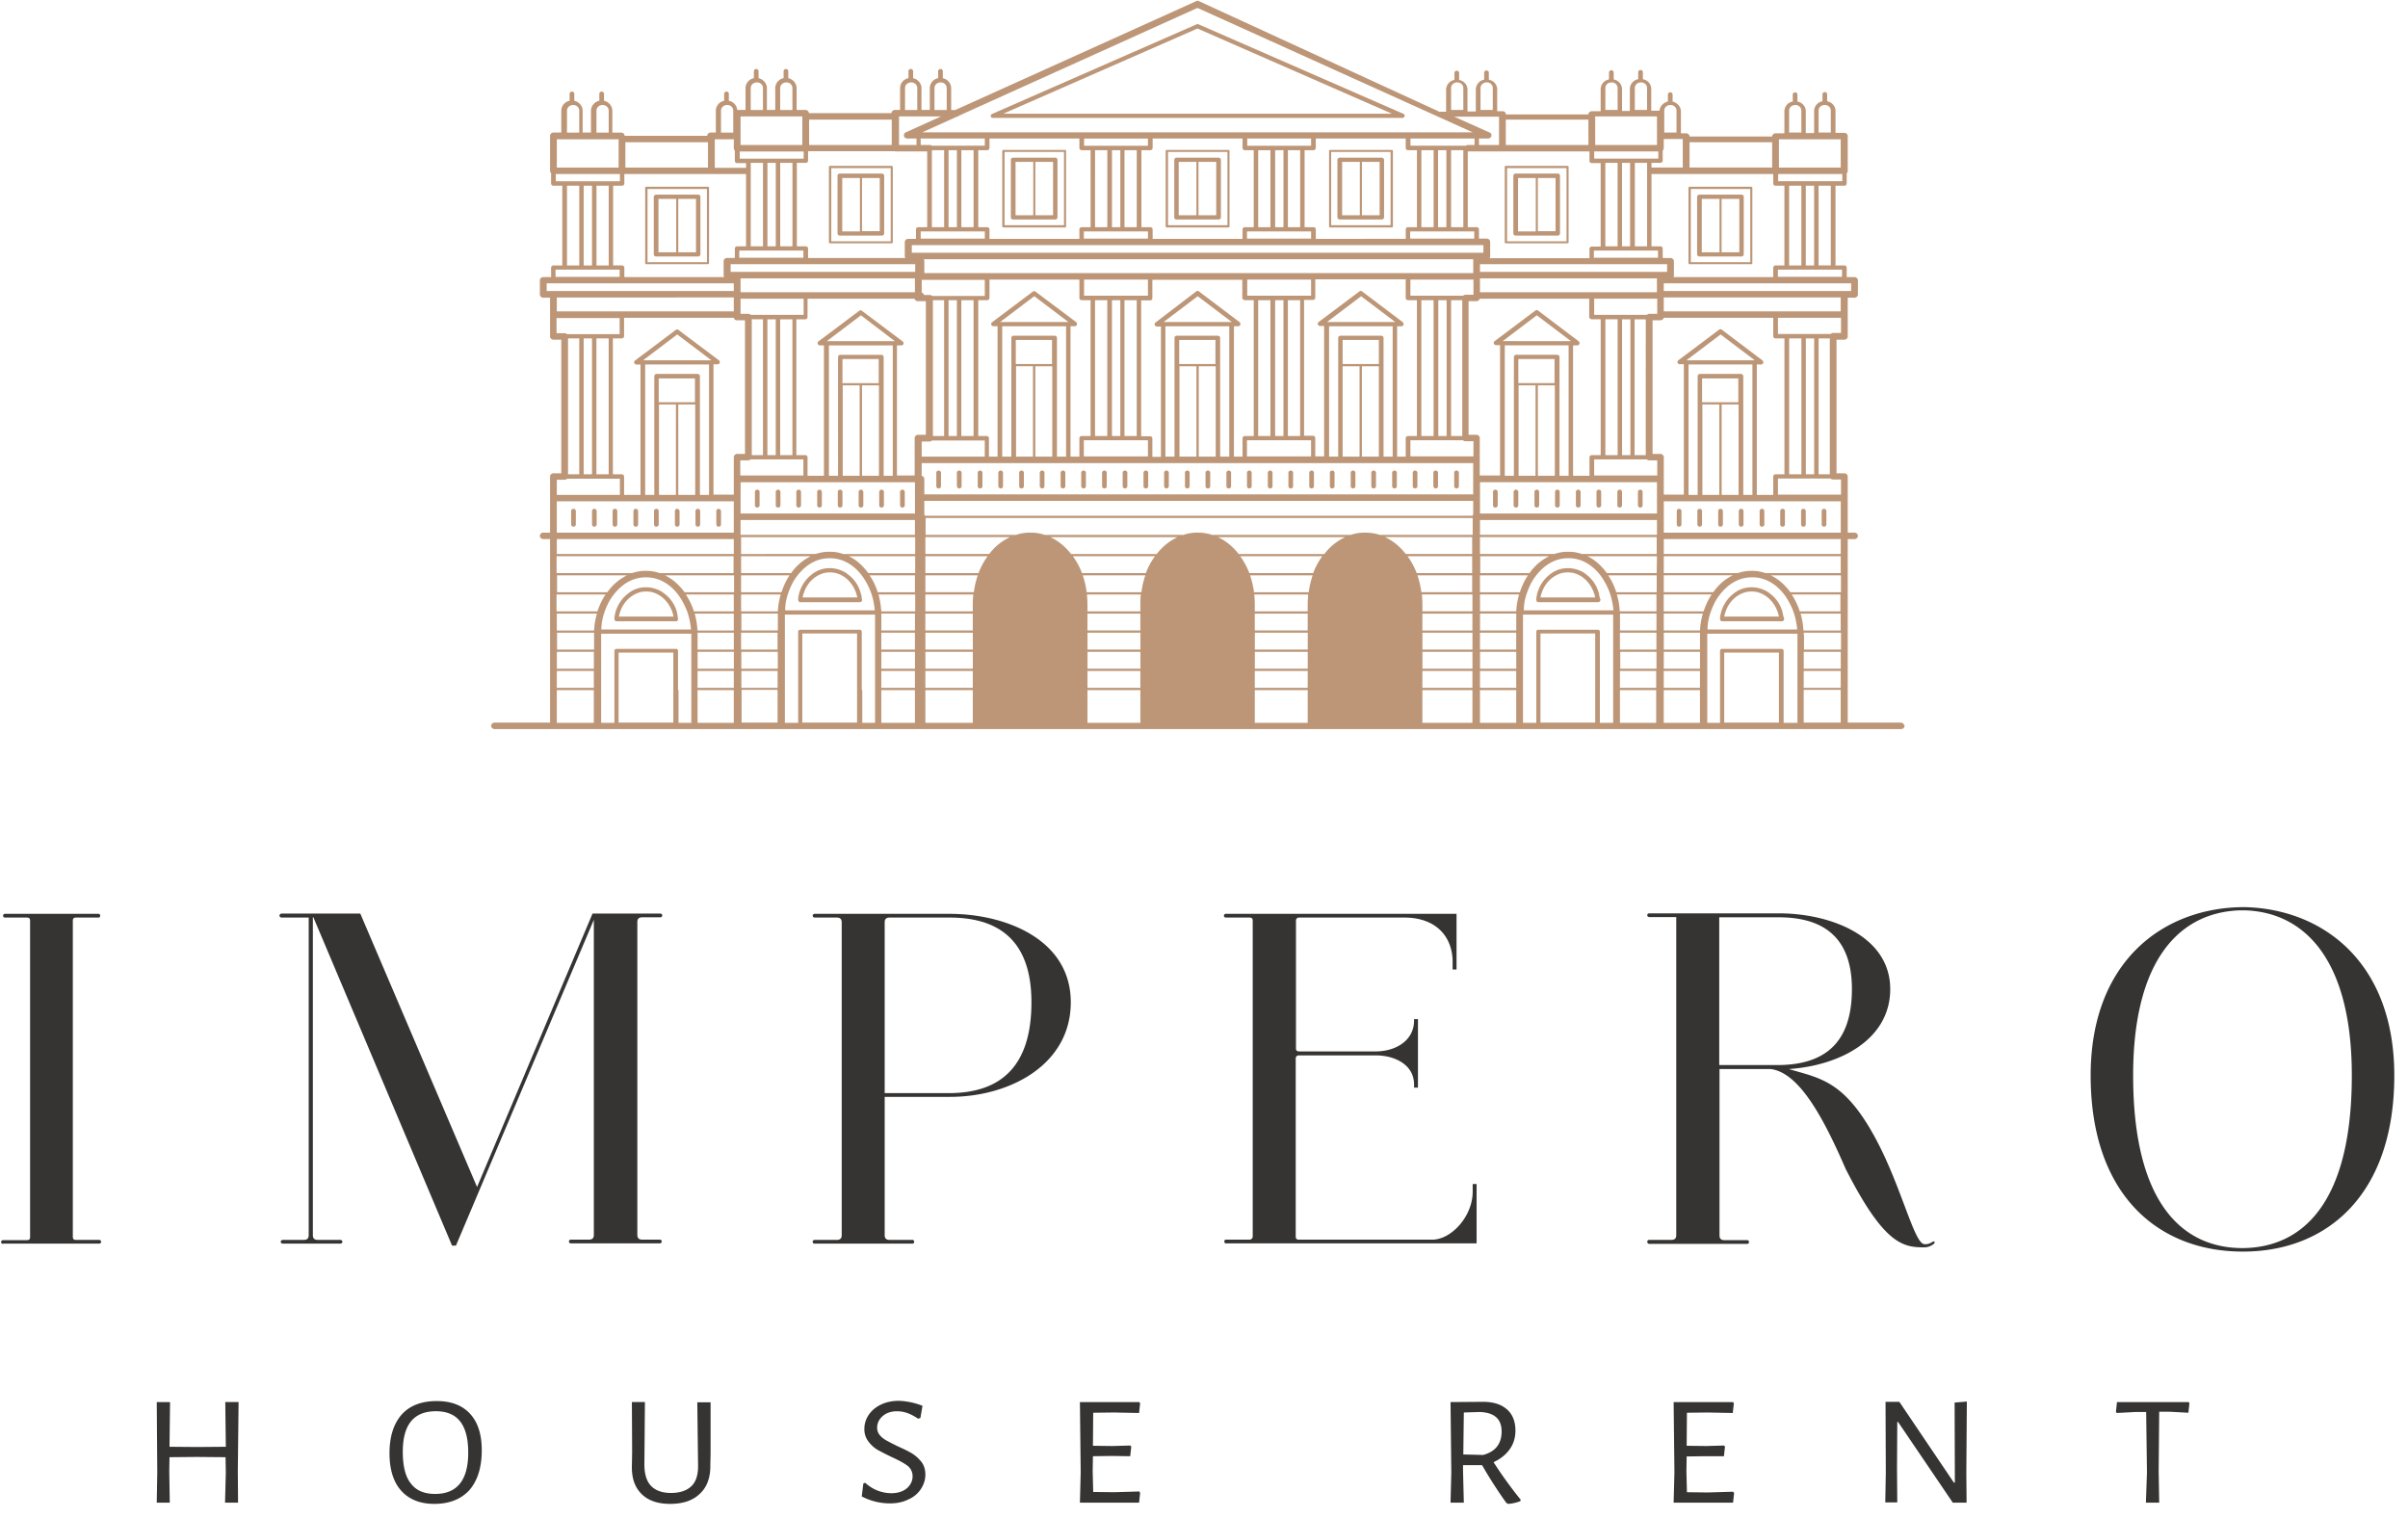
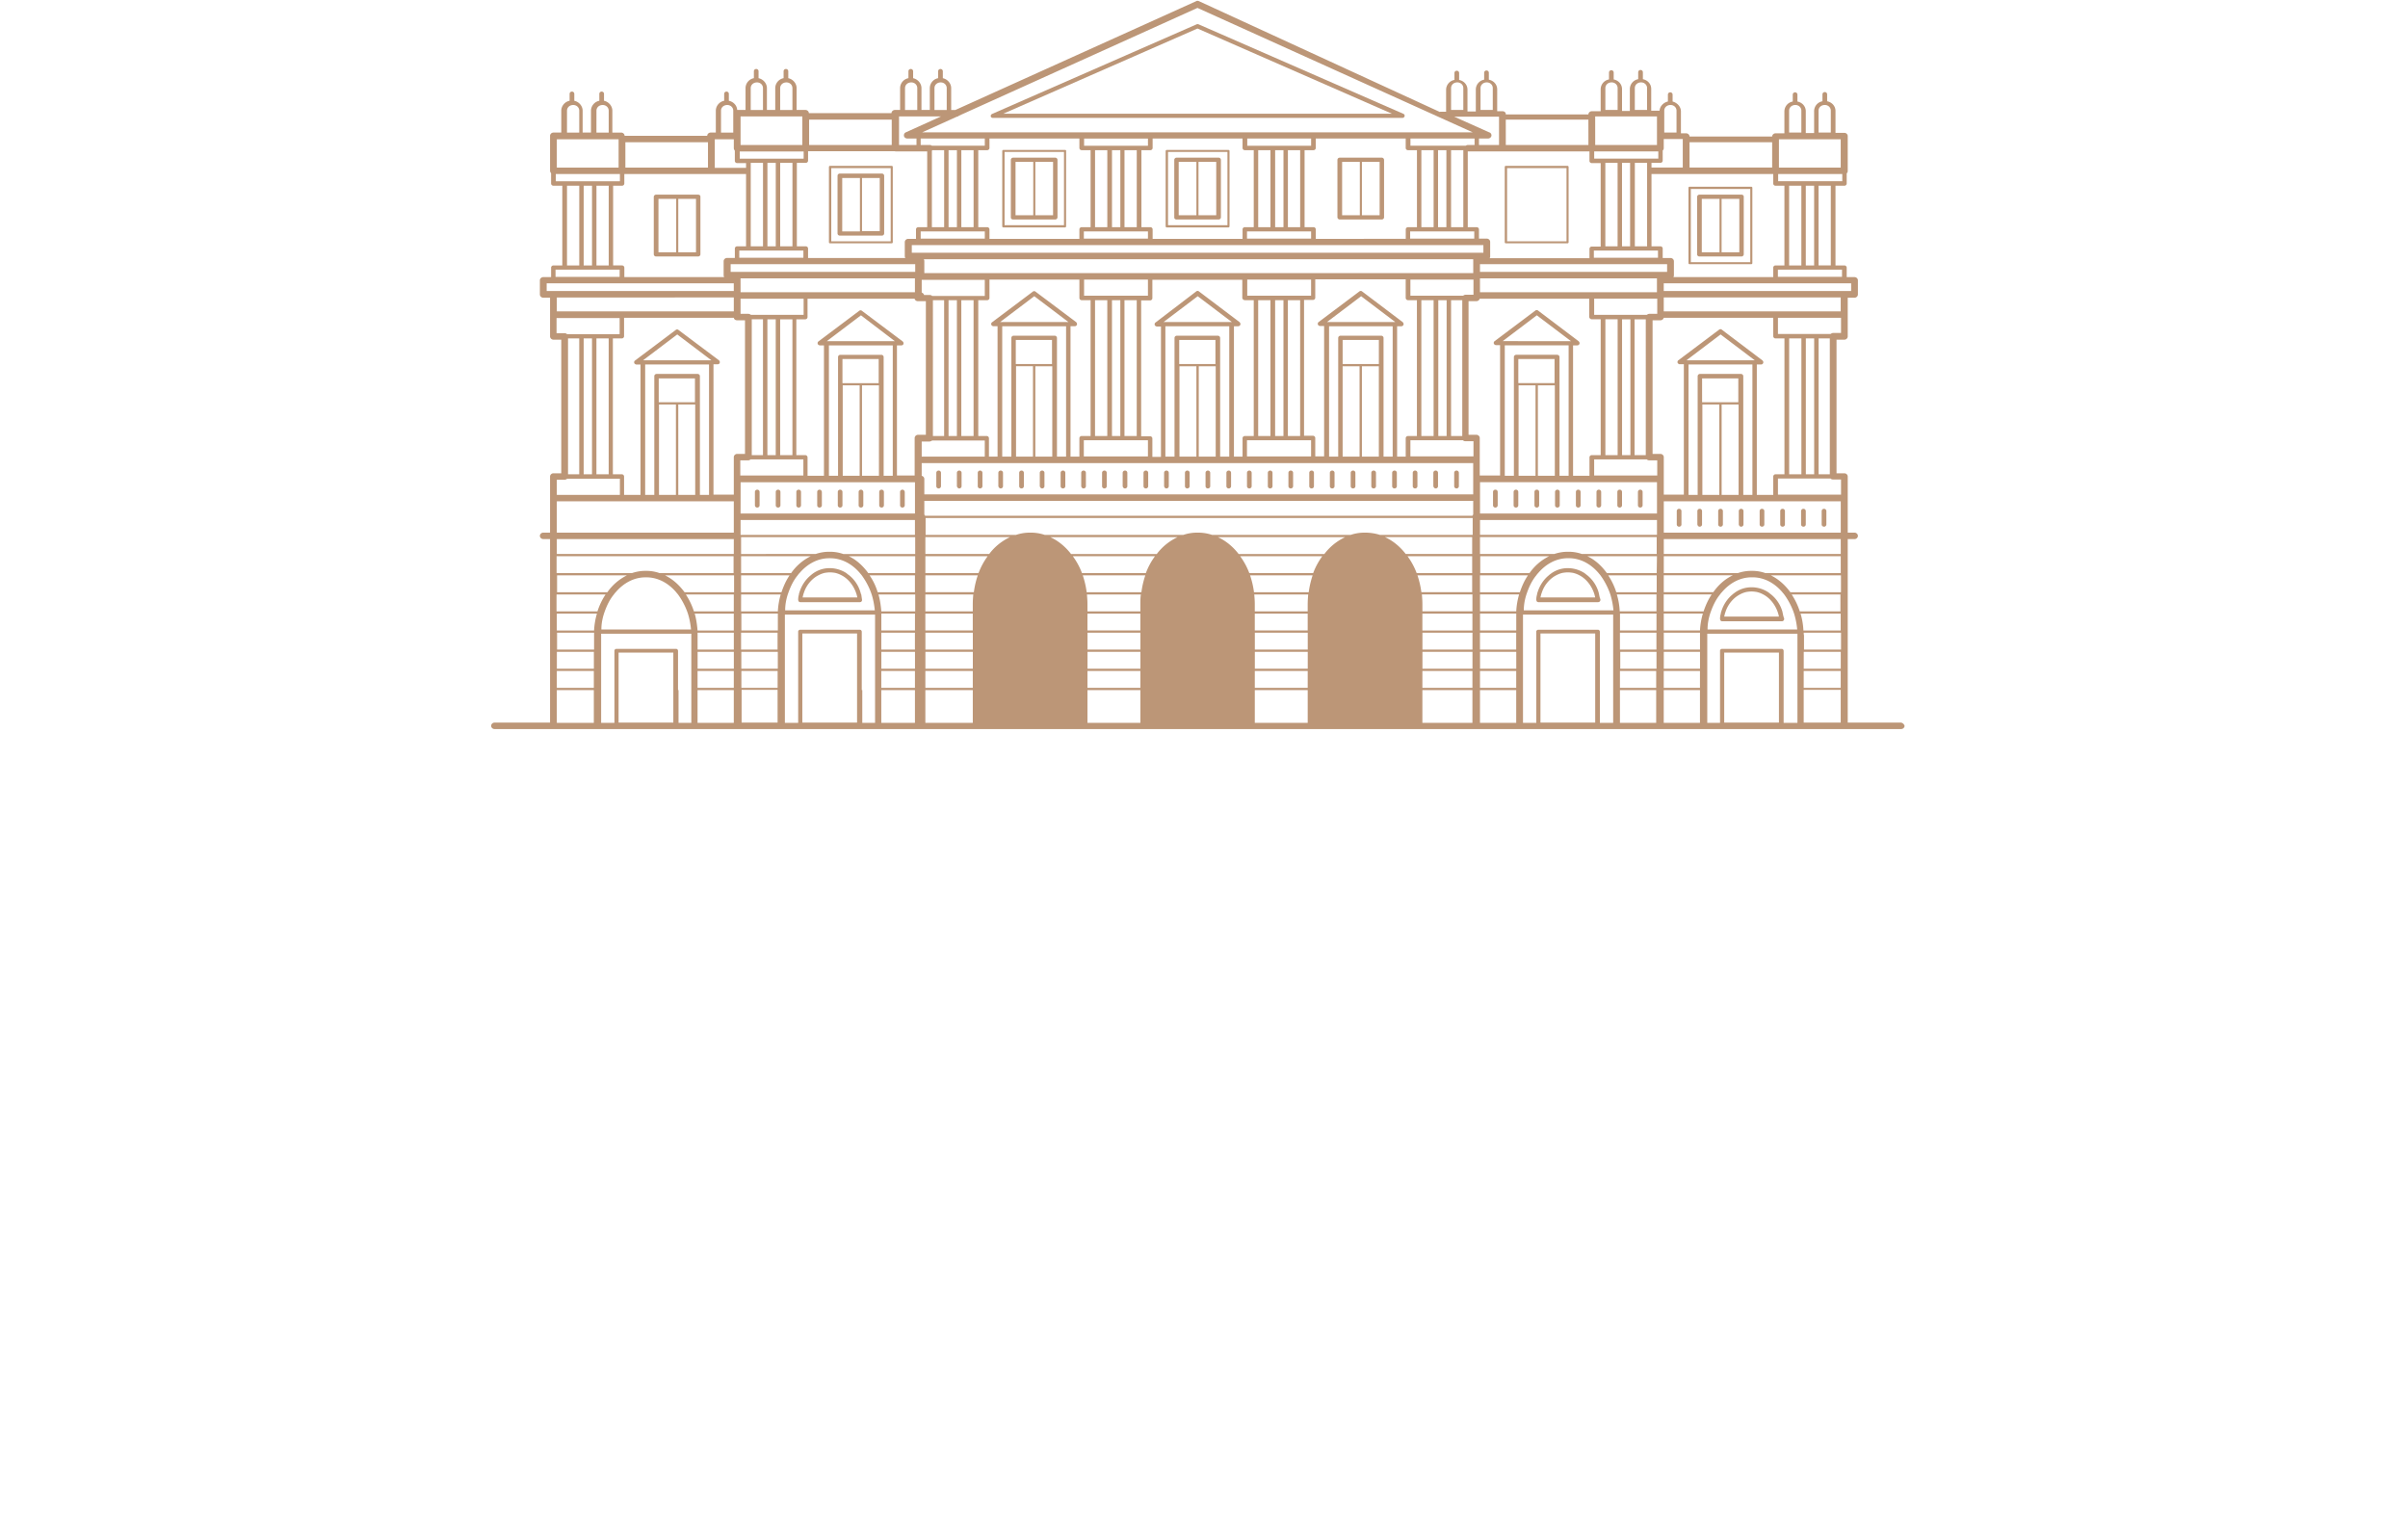
<svg xmlns="http://www.w3.org/2000/svg" width="165" height="104" fill="none">
  <g clip-path="url(#a)">
    <path fill="#bc9677" d="M130.236 49.515h-3.626V36.94h.465c.125 0 .232-.102.232-.221s-.107-.222-.232-.222h-.465v-3.845c0-.12-.107-.221-.232-.221h-.536v-9.155h.536c.125 0 .232-.102.232-.221V20.4h.465c.125 0 .232-.102.232-.221v-.97c0-.12-.107-.221-.232-.221h-.536v-.647a.157.157 0 0 0-.161-.153h-.607v-5.462h.607a.157.157 0 0 0 .161-.154v-.697c.053-.034.071-.102.071-.17V9.322c0-.119-.107-.22-.232-.22h-.607V7.603c0-.324-.232-.596-.572-.664v-.476a.156.156 0 0 0-.16-.154.156.156 0 0 0-.161.154v.476a.69.69 0 0 0-.572.68v1.498h-.571V7.621c0-.324-.232-.596-.572-.664v-.476a.156.156 0 0 0-.16-.154.156.156 0 0 0-.161.154v.476a.69.69 0 0 0-.572.68v1.498h-.607c-.125 0-.232.102-.232.221h-5.661c0-.119-.107-.22-.232-.22h-.358V7.637c0-.324-.25-.596-.571-.681v-.476a.156.156 0 0 0-.161-.154.157.157 0 0 0-.161.154v.476c-.303.068-.553.323-.571.63h-.572V6.089c0-.323-.232-.595-.571-.663v-.477a.156.156 0 0 0-.161-.153.156.156 0 0 0-.16.153v.477a.69.69 0 0 0-.572.68v1.498h-.536V6.106c0-.323-.232-.595-.571-.663v-.477a.157.157 0 0 0-.161-.153.157.157 0 0 0-.161.153v.477a.69.69 0 0 0-.571.68v1.498h-.607c-.125 0-.233.102-.233.22h-5.661v-.05c-.018-.102-.107-.17-.232-.17h-.357V6.123c0-.323-.232-.595-.572-.663v-.477a.156.156 0 0 0-.16-.153.156.156 0 0 0-.161.153v.477a.69.69 0 0 0-.572.68v1.498h-.571V6.14c0-.323-.232-.595-.572-.663V5a.156.156 0 0 0-.16-.153c-.09 0-.161.068-.161.153v.477a.69.69 0 0 0-.572.68v1.498h-.375c-.017 0-.035 0-.053.017L82.159.082c-.072-.034-.143-.034-.197 0L65.462 7.536h-.286V6.038c0-.323-.25-.612-.572-.68V4.88a.156.156 0 0 0-.16-.153c-.09 0-.161.068-.161.153v.476a.704.704 0 0 0-.571.681v1.498h-.572V6.038c0-.323-.25-.612-.571-.68V4.88a.156.156 0 0 0-.161-.153c-.09 0-.16.068-.16.153v.476a.704.704 0 0 0-.572.681v1.498h-.358c-.125 0-.232.102-.232.22h-5.661c0-.118-.107-.22-.232-.22h-.608V6.038c0-.323-.25-.612-.571-.68V4.88a.156.156 0 0 0-.16-.153c-.09 0-.161.068-.161.153v.476a.704.704 0 0 0-.572.681v1.498h-.571V6.038c0-.323-.25-.612-.572-.68V4.88a.156.156 0 0 0-.16-.153c-.09 0-.161.068-.161.153v.476a.704.704 0 0 0-.572.681v1.498h-.571c-.018-.307-.25-.562-.572-.63V6.43a.156.156 0 0 0-.16-.154c-.09 0-.161.068-.161.154v.476a.704.704 0 0 0-.572.68v1.498h-.357c-.125 0-.232.102-.232.221h-5.662c0-.119-.107-.22-.232-.22h-.607V7.586c0-.324-.25-.613-.571-.681V6.43a.156.156 0 0 0-.161-.154c-.09 0-.16.068-.16.154v.476a.704.704 0 0 0-.572.68v1.498h-.572V7.587c0-.324-.25-.613-.571-.681V6.43a.156.156 0 0 0-.161-.154c-.09 0-.16.068-.16.154v.476a.704.704 0 0 0-.572.68v1.498h-.536c-.125 0-.232.102-.232.221v2.4c0 .068.036.119.071.17v.697c0 .086.072.154.161.154h.607v5.462h-.607c-.09 0-.16.068-.16.153v.647h-.537c-.125 0-.232.102-.232.22v.97c0 .12.107.222.232.222h.465v2.654c0 .12.107.222.232.222h.536v9.155h-.536c-.125 0-.232.102-.232.22v3.846h-.465c-.125 0-.232.102-.232.222 0 .119.107.22.232.22h.465v12.576h-3.804c-.125 0-.232.102-.232.221s.107.221.232.221h96.385c.125 0 .233-.102.233-.22-.036-.12-.143-.222-.268-.222m-12.091 0v-4.799h3.75v4.799zm4.072-2.23v-2.688c0-.034-.018-.05-.018-.068-.036-.05-.071-.068-.125-.068h-4.072c-.053 0-.107.034-.125.068-.018.017-.018.051-.018.068v4.935h-.875v-6.109h6.179v6.109h-.946zm-16.663 2.23v-6.109h3.751v6.109zm4.072-2.23v-3.998c0-.034-.018-.051-.018-.068-.035-.051-.071-.068-.125-.068h-4.071c-.054 0-.108.034-.126.068-.017.017-.017.05-.017.068v6.245h-.911v-7.42h6.179v7.42h-.911zm-54.649 2.23v-6.109h3.75v6.109zm4.072-2.23v-3.998c0-.034-.017-.051-.017-.068-.036-.051-.072-.068-.126-.068h-4.071c-.054 0-.108.034-.125.068-.018.017-.018.05-.018.068v6.245h-.911v-7.42h6.18v7.42h-.876v-2.246zm-8.233 2.23v-2.246h2.465v2.246zm-8.43 0v-4.799h3.751v4.799zm4.073-2.23v-2.688c0-.034-.018-.05-.018-.068-.036-.05-.072-.068-.125-.068h-4.072c-.054 0-.107.034-.125.068-.018.017-.018.051-.018.068v4.935h-.91v-6.109h6.179v6.109h-.876v-2.246zm3.822-25.507c.017.102.107.17.232.17h.535v9.155h-.535c-.125 0-.232.102-.232.221v2.57h-1.393V24.96h.285c.072 0 .125-.034.143-.102.018-.05 0-.119-.053-.17l-2.769-2.076a.145.145 0 0 0-.196 0l-2.786 2.093c-.054.034-.072.102-.054.17.018.051.09.102.143.102h.286v8.934h-1.125v-1.26a.156.156 0 0 0-.16-.152h-.608V23.19h.607c.09 0 .16-.068.16-.153v-1.26zm-7.662-3.59h-.607v-5.462h.607c.09 0 .16-.069.16-.154v-.646h8.341v4.952h-.607c-.09 0-.161.068-.161.153v.646h-.536c-.125 0-.232.102-.232.221v.97c0 .035.018.085.036.12h-6.84v-.647a.157.157 0 0 0-.161-.153m-2.625 0v-5.462h.571v5.462zm.875-5.462h.84v5.462h-.84zm8.108-3.183h1.304v.613c0 .068.035.12.07.17v.698c0 .085.072.153.162.153h.607v.323h-2.143zm12.358.834h2.197v5.19h-.607c-.09 0-.161.068-.161.153v.647h-.536c-.125 0-.232.102-.232.221v.97c0 .034.018.085.036.12H55.37v-.647a.156.156 0 0 0-.16-.153h-.608V11.16h.608c.089 0 .16-.068.16-.153v-.647h5.965zm41.612 0h5.965v.647c0 .085.071.153.161.153h.607v5.718h-.607a.156.156 0 0 0-.161.153v.646h-6.84c.018-.034.036-.068.036-.119v-1.004c0-.119-.108-.221-.233-.221h-.535v-.63a.157.157 0 0 0-.161-.153h-.607v-5.19h2.375m12.591 1.549h5.965v.646c0 .086.071.154.16.154h.607v5.462h-.607a.156.156 0 0 0-.16.153v.647h-6.84c.017-.035.035-.069.035-.12v-.97c0-.119-.107-.22-.232-.22h-.536v-.647a.156.156 0 0 0-.16-.153h-.608v-4.952h2.376m8.768.8v5.462h-.571v-5.462zm-.875 5.462h-.839v-5.462h.839zm-72.758-7.81h4.394v.493H50.69v-.494zm3.626 6.5h-.84V11.16h.84zm-1.715 0V11.16h.572v5.718zm-1.143-5.718h.84v5.718h-.84zm-.16 6.007h3.768v.493h-4.393v-.493zm11.43.936v.527H50.065v-.527zm1.142-7.777.036-.034h.804v5.275h-.84zm1.715-.034v5.275h-.572v-5.275zm1.143 5.275h-.84v-5.275h.84zm-3 .29h3.768v.493h-4.393v-.493zm37.932.936v.527H62.478v-.527zm-27.378-7.3h4.394v.493h-4.376v-.494zm3.626 6.074h-.84v-5.275h.84zm-1.697 0v-5.275h.572v5.275zm-1.16-5.275h.839v5.275h-.84zm-.144 5.565h3.769v.493h-4.394v-.493zm10.555-6.365h4.393v.494h-4.375v-.494zm3.643 6.075h-.84v-5.275h.84zm-1.714 0v-5.275h.571v5.275zm-1.161-5.275h.84v5.275h-.84zm-.143 5.565h3.768v.493h-4.393v-.493zm11.323-5.565h.84v5.275h-.84zm1.714 0v5.275h-.571v-5.275zm1.161 5.275h-.84v-5.275h.84zm-3.018.29h3.768v.493h-4.393v-.493zM110 11.16h.84v5.718h-.84zm1.697 0v5.718h-.554V11.16zm-1.857 6.007h3.768v.493h-4.394v-.493zm4.393.936v.527h-12.823v-.527zm-.697 1.089v.834h-12.126v-.953h12.126zm-2.536 24.163h2.501v1.157h-2.501zm-7.108 1.157h-2.482v-1.157h2.482zm-43.504-1.157h2.304v1.157h-2.304zm-7.108 1.157h-2.5v-1.157h2.5zm0 1.31h-2.483v-1.157h2.5v1.157zm-15.127-2.467h2.554v1.157h-2.536v-1.157zm0-1.31h2.75a5 5 0 0 0-.196 1.157h-2.554zm0-1.31h3.34a4.7 4.7 0 0 0-.554 1.157h-2.804v-1.158zm0-1.31h4.804a3.56 3.56 0 0 0-1.34 1.156h-3.446v-1.157zm12.59-20.233v-.12h11.949v.954H50.745zm75.384 21.39h-3.447c-.375-.511-.821-.903-1.339-1.158h4.804v1.157zm0 1.31h-2.804a4.7 4.7 0 0 0-.553-1.158h3.339v1.158zm0 1.31h-2.554a4.8 4.8 0 0 0-.196-1.157h2.75zm-28.664-1.157h3.429v1.157h-3.429zm-3.893-5.548h-.072c-.321 0-.642.051-.946.154h-9.501a3 3 0 0 0-.947-.154h-.071c-.322 0-.643.051-.947.154h-9.5a3 3 0 0 0-.947-.154h-.072c-.321 0-.642.051-.946.154h-6.197v-1.158h37.486v1.158h-6.358a3.4 3.4 0 0 0-.982-.154m-3.965 4.884v.51h-3.625v-.51c0-.221-.018-.442-.036-.647h3.697a8 8 0 0 0-.036.647m0 1.82h-3.625v-1.156h3.625zm-3.679-2.62a6 6 0 0 0-.268-1.157h4.286a6 6 0 0 0-.267 1.157zm-.321-1.31a4.9 4.9 0 0 0-.625-1.157h5.625c-.25.34-.464.732-.625 1.157zm-.732-1.31c-.393-.51-.893-.92-1.43-1.157h8.734a3.8 3.8 0 0 0-1.429 1.157zm-6.733 3.42v.51h-3.626v-.51c0-.221-.018-.442-.035-.647h3.696c-.035.205-.035.426-.035.647m0 1.82h-3.626v-1.156h3.626zm-3.68-2.62a6 6 0 0 0-.267-1.157h4.286a6 6 0 0 0-.268 1.157zm-.32-1.31a4.9 4.9 0 0 0-.626-1.157h5.626c-.25.34-.465.732-.625 1.157zm-.75-1.31c-.394-.51-.894-.92-1.43-1.157h8.734a3.8 3.8 0 0 0-1.43 1.157zm-6.734 3.42v.51h-3.25v-1.157h3.286a7 7 0 0 0-.036.647m0 1.82h-3.25v-1.156h3.25zm-25.27-1.156.053-.153c.161-.443.357-.834.625-1.158a1 1 0 0 1 .125-.153c.536-.63 1.25-1.02 2.036-1.02h.072c.785 0 1.5.39 2.036 1.02.035.051.089.102.125.153.25.34.464.732.625 1.158l.053.153c.108.34.179.714.215 1.089h-6.144c0-.392.072-.749.179-1.09m15.43-18.378h4.358v8.934h-.625v-8.134a.156.156 0 0 0-.161-.153h-2.804c-.09 0-.16.068-.16.153V32.6h-.626v-8.934zm-.16-.29 2.339-1.769 2.321 1.77zm2.41 3.03h1.161V32.6h-1.16zm1.161-.153h-2.5v-1.651h2.482v1.65zm-2.482.153h1.16V32.6h-1.16zm3.732-2.74h.286c.071 0 .125-.034.143-.102.018-.051 0-.12-.054-.17l-2.786-2.093a.145.145 0 0 0-.196 0l-2.786 2.093c-.054.034-.072.102-.054.17.018.051.09.102.143.102h.286v8.934h-1.125v-1.26a.156.156 0 0 0-.161-.153h-.607V21.88h.607c.09 0 .16-.068.16-.153v-1.259h7.34c.019.102.108.17.233.17h.536v9.155h-.536c-.125 0-.232.102-.232.221v2.57H61.46v-8.917zm-10.197-2.161h-.536v-1.038h4.322v1.106h-3.608c-.053-.034-.107-.068-.178-.068m3.018 9.682h-.84V21.88h.84zm-1.715 0V21.88h.572v9.308zm-1.071-9.308h.768v9.308h-.768zm.91 9.598h2.626v1.106h-4.322v-1.038h.536c.071 0 .125-.034.178-.068zm64.311 10.414h-2.732v-1.158h3.286c-.232.34-.411.732-.554 1.158m-48.04-19.535h4.357v8.933h-.625v-8.133a.157.157 0 0 0-.161-.154h-2.804c-.09 0-.16.069-.16.154v8.133h-.626v-8.933zm-.162-.29 2.34-1.77 2.34 1.77zm2.412 9.223v-6.193h1.16v6.193zm1.16-6.347h-2.5v-1.65h2.482v1.65zm-2.482.153h1.16v6.194h-1.16zm31.325 6.637v2.144H63.336v-1.055c0-.102-.072-.187-.18-.221v-.868zM74.265 19.158h4.394v1.106h-4.376v-1.106zm3.626 10.72h-.84V20.57h.84zm-1.697 0V20.57h.572v9.308zm-1.16-9.308h.839v9.308h-.84zm-.144 9.597h3.769v1.106h-4.394v-1.106zm4.983-7.81h4.358v8.933h-.625v-8.133a.157.157 0 0 0-.161-.154H80.64c-.09 0-.16.069-.16.154v8.133h-.626v-8.933zm-.143-.29 2.34-1.77 2.34 1.77zm2.411 9.223v-6.193h1.161v6.193zm1.161-6.347h-2.5v-1.65h2.482v1.65zm-2.483.153h1.161v6.194h-1.16zm4.626-5.938h4.393v1.106h-4.375v-1.106zm3.643 10.72h-.84V20.57h.84zm-1.714 0V20.57h.571v9.308zm-1.161-9.308h.84v9.308h-.84zm-.143 9.597h3.768v1.106h-4.393v-1.106zm5-7.81h4.358v8.933h-.625v-8.133a.156.156 0 0 0-.16-.154h-2.787c-.089 0-.16.069-.16.154v8.133h-.625zm-.142-.29 2.34-1.77 2.339 1.77zm2.393 9.223v-6.193h1.16v6.193zm1.179-6.347H92v-1.65h2.482v1.65zm-2.5.153h1.16v6.194H92zm4.643-5.938h4.322v1.038h-.536c-.072 0-.125.034-.179.068h-3.607zM62.71 39.27h-3.214c-.375-.51-.822-.919-1.34-1.157h4.554zm36.719-9.393V20.57h.768v9.308zm-.875 0V20.57h.571v9.308zm-1.161-9.308h.84v9.308h-.84zm-.143 9.597h3c.036.051.107.068.179.068h.536v1.038h-4.322v-1.106zM64.693 20.57v9.308h-.768V20.57zm.875 0v9.308h-.572V20.57zm1.91 10.72h-4.321v-1.038h.536c.071 0 .125-.034.178-.068h3.608zm-.767-1.412h-.84V20.57h.84zm.16-9.597h-3c-.035-.051-.107-.068-.178-.068h-.375c-.018-.085-.09-.136-.161-.17v-.868h4.322v1.106zm-4.16 17.68h-4.93a2.7 2.7 0 0 0-.91-.153h-.072q-.455 0-.91.153H50.78v-1.157h11.93zm-11.93.153h4.768a3.56 3.56 0 0 0-1.34 1.157h-3.428zm0 1.31h3.321c-.232.34-.41.732-.553 1.157H50.78zm8.804 0h3.108v1.157h-2.554a4.1 4.1 0 0 0-.554-1.157m3.804-4.084c-.018-.034-.036-.05-.053-.085v-.936h37.611v.936c-.018.017-.036.051-.054.085zm38.022 2.774h4.733a3.56 3.56 0 0 0-1.34 1.157h-3.375v-1.157zm0 1.31h3.286c-.232.34-.411.732-.553 1.157h-2.733zm12.109-.153h-3.412c-.375-.51-.821-.919-1.339-1.157h4.768zm-3.322.153h3.322v1.157h-2.769a4.7 4.7 0 0 0-.553-1.157m3.322-1.463h-5.126a2.7 2.7 0 0 0-.911-.153h-.071q-.456 0-.911.153h-5.09v-1.157h12.109zM96.482 20.57h.607v9.307h-.607c-.09 0-.16.068-.16.153v1.26h-.59v-8.934h.286c.089 0 .16-.068.16-.153 0-.051-.035-.102-.071-.137l-2.768-2.093a.145.145 0 0 0-.197 0l-2.786 2.093c-.053.035-.071.103-.053.17.018.052.089.103.143.103h.285v8.933h-.607v-1.259a.156.156 0 0 0-.16-.153h-.608v-9.308h.607c.09 0 .161-.068.161-.153v-1.26h6.197v1.26c0 .102.072.17.161.17m-11.18 0h.607v9.307h-.607c-.09 0-.16.068-.16.153v1.26h-.59v-8.934h.286c.09 0 .16-.068.16-.153 0-.051-.035-.102-.07-.137l-2.769-2.093a.145.145 0 0 0-.197 0l-2.785 2.128c-.054.034-.072.102-.054.17.018.05.09.102.143.102h.285v8.933h-.589v-1.259a.156.156 0 0 0-.16-.153h-.608v-9.308h.608c.089 0 .16-.068.16-.153v-1.26h6.162v1.26a.19.19 0 0 0 .178.136m-11.18 0h.608v9.307h-.608c-.089 0-.16.068-.16.153v1.26h-.608v-8.934h.286c.09 0 .16-.068.16-.153 0-.051-.035-.102-.07-.137l-2.769-2.076a.145.145 0 0 0-.196 0l-2.786 2.094c-.054.034-.072.102-.054.17.018.05.09.102.143.102h.286v8.933h-.59v-1.259a.156.156 0 0 0-.16-.153h-.572V20.57h.608c.089 0 .16-.068.16-.153v-1.26h6.162v1.26c0 .085.071.153.16.153M50.745 35.63h11.948v1.02H50.745v-1.02m-.464 6.262h-2.733a4.7 4.7 0 0 0-.554-1.158h3.287zm-2.68.153h2.68v1.157h-2.483c-.036-.408-.09-.8-.196-1.157m3.18-1.31h2.714a5 5 0 0 0-.196 1.157H50.78zm3.196 0 .054-.154c.16-.442.357-.834.625-1.157.036-.05.071-.102.125-.153.536-.63 1.25-1.02 2.036-1.02h.071c.786 0 1.5.39 2.036 1.02.036.051.09.102.125.153.25.34.465.732.625 1.157l.054.153c.107.34.178.715.214 1.09H53.8c0-.392.071-.75.178-1.09m6.215 0h2.518v1.157H60.39c-.036-.409-.09-.8-.197-1.158m3.215-.154v-1.157h3.59a6 6 0 0 0-.268 1.157zm0-1.31v-1.157h4.268c-.25.34-.464.732-.625 1.157zm0-1.31v-1.157h5.804a3.8 3.8 0 0 0-1.429 1.157zm37.468-1.157v1.157h-4.554c-.393-.51-.893-.92-1.428-1.157zm0 1.31v1.157h-3.804a4.9 4.9 0 0 0-.625-1.157zm0 1.31v1.157h-3.482a6 6 0 0 0-.268-1.157zm-3.447 1.31h3.465v1.158h-3.429v-.51c0-.222-.018-.443-.035-.648m3.983 0h2.679a5 5 0 0 0-.197 1.158h-2.482zm3.179 0 .054-.153c.16-.442.357-.834.625-1.157a1 1 0 0 1 .125-.153c.535-.63 1.25-1.02 2.036-1.02h.071c.786 0 1.5.39 2.036 1.02.036.051.089.102.125.153.25.34.464.732.625 1.157l.054.153a5.4 5.4 0 0 1 .214 1.09h-6.144c0-.392.072-.75.179-1.09m6.197 0h2.715v1.158h-2.518c-.018-.409-.09-.8-.197-1.158m3.215 1.31h2.679a5 5 0 0 0-.197 1.158h-2.482zm3.179 0 .053-.152c.161-.443.357-.834.625-1.158a1 1 0 0 1 .125-.153c.536-.63 1.25-1.02 2.036-1.02h.072c.785 0 1.5.39 2.036 1.02.035.051.089.102.125.153.25.34.464.732.625 1.158l.053.153c.107.34.179.714.215 1.089h-6.144c0-.392.071-.749.179-1.09m.214-1.463h-3.393v-1.157h4.732c-.518.239-.982.647-1.339 1.157m-3.858-3.948v.018h-12.126V35.63h12.126zm0-2.5v1.054h-12.126v-2.144h12.126zm-10.411-10.466h4.357v8.934h-.625v-8.134a.156.156 0 0 0-.161-.153h-2.804a.156.156 0 0 0-.16.153V32.6h-.625v-8.934zm-.161-.29 2.339-1.769 2.34 1.77zm2.411 9.224v-6.194h1.161V32.6zm1.161-6.347h-2.501v-1.651h2.483v1.65zm-2.483.153h1.161V32.6h-1.161zm5.179-5.939h4.322v1.038h-.536c-.071 0-.125.034-.178.068h-3.608zm3.536 10.72h-.767V21.88h.767zm-1.625 0V21.88h.572v9.308zm-1.143-9.308h.84v9.308h-.84zm-.16 9.598h3c.036.05.107.068.178.068h.536v1.038h-4.322v-1.106zm-.768-9.598h.607v9.308h-.607a.156.156 0 0 0-.161.154V32.6h-1.125v-8.934h.286c.089 0 .16-.068.16-.153 0-.051-.035-.102-.071-.136l-2.768-2.093a.146.146 0 0 0-.197 0l-2.786 2.093c-.053.034-.071.102-.053.17a.18.18 0 0 0 .142.102h.286v8.934h-1.393v-2.57c0-.119-.107-.221-.232-.221h-.536v-9.155h.536a.245.245 0 0 0 .232-.17h7.501v1.26a.19.19 0 0 0 .179.152m-8.126-3.998v.833H63.336v-.834a.3.3 0 0 0-.036-.119h37.647zm-50.202 16.25v-1.089h11.948v2.145H50.745zm-.464 6.45h-3.376c-.375-.511-.821-.903-1.34-1.158h4.733v1.157zm-2.483 2.773h2.483v1.157h-2.483v-1.157m3-.153v-1.157h2.5v1.157zm9.59-1.157h2.305v1.157h-2.304v-1.157m3.019 1.31h3.25v1.157h-3.25zm11.108 0h3.626v1.157h-3.626zm11.466 0h3.625v1.157h-3.625zm11.483 0h3.429v1.157h-3.429zm3.947-.153v-1.157h2.482v1.157zm9.59-1.157h2.501v1.157h-2.501v-1.157m3.001 1.31h2.482v1.157h-2.482zm9.59 0h2.554v1.157h-2.536v-.97c-.018-.068-.018-.136-.018-.187m2.536-4.084h-5.161a2.7 2.7 0 0 0-.911-.153h-.071q-.456 0-.911.153h-5.072v-1.157h12.126zm-75.847 0h-5.09a2.7 2.7 0 0 0-.911-.153h-.072q-.455 0-.91.153h-5.162v-1.157h12.127v1.157zm-12.127 5.394h2.536v1.157h-2.536zm9.644 0h2.483v1.157h-2.483zm3 1.31h2.483v1.158h-2.483zm9.59-1.31h2.305v1.157h-2.304zm3.019 0h3.25v1.157h-3.25zm11.108 0h3.626v1.157h-3.626zm11.466 0h3.625v1.157h-3.625zm11.483 0h3.429v1.157h-3.429zm3.947 0h2.482v1.157h-2.482zm9.59 0h2.501v1.157h-2.483v-1.157zm3.001 0h2.482v1.157h-2.482zm9.59 0h2.536v1.157h-2.536zm2.536-6.704h-12.126V36.94h12.126zm0-1.464h-12.126v-2.144h12.126zm-10.412-11.52h4.358v8.934h-.625v-8.134a.157.157 0 0 0-.161-.153h-2.804a.157.157 0 0 0-.161.153v8.134h-.625v-8.934zm-.161-.289 2.34-1.77 2.34 1.77zm2.411 9.223v-6.194h1.161v6.194zm1.161-6.347h-2.5V25.93h2.482v1.634zm-2.482.153h1.161v6.194h-1.161zm5.179-5.939h4.322v1.038h-.536c-.071 0-.125.034-.178.068h-3.608zm2.786 10.72v-9.307h.768v9.308zm-.875 0v-9.307h.571v9.308zm-1.143-9.307h.839v9.308h-.839zm-.161 9.597h3.001c.035.05.107.068.178.068h.536v1.038h-4.322v-1.106zm-.768-9.597h.607v9.308h-.607a.156.156 0 0 0-.16.153v1.259h-1.126v-8.934h.286a.157.157 0 0 0 .161-.153c0-.05-.036-.102-.072-.136l-2.768-2.093a.145.145 0 0 0-.196 0l-2.786 2.093c-.054.034-.072.102-.054.17.018.051.09.102.143.102h.286v8.934h-1.375v-2.57c0-.119-.107-.22-.232-.22h-.536v-9.156h.536a.245.245 0 0 0 .232-.17h7.501v1.26c0 .085.071.153.16.153m-8.804-6.313h-.84V11.16h.84zm.143-6.007h-3.769v-.494h4.394v.494zm-11.966-.936h-.446a.3.3 0 0 0-.161.05h-3.786v-.493h4.393zm-4.554.357h.607v5.275h-.607c-.09 0-.16.068-.16.153v.647H90.16v-.647a.156.156 0 0 0-.16-.153h-.608v-5.275h.607c.09 0 .16-.068.16-.153v-.647h6.162v.647c0 .085.072.153.161.153m-11.18 0h.607v5.275h-.607c-.09 0-.16.068-.16.153v.647H78.98v-.647a.156.156 0 0 0-.16-.153h-.608v-5.275h.607c.09 0 .161-.068.161-.153v-.647h6.161v.647c0 .085.072.153.161.153m-11.18 0h.608v5.275h-.608c-.089 0-.16.068-.16.153v.647H67.8v-.647a.156.156 0 0 0-.16-.153h-.608v-5.275h.608c.089 0 .16-.068.16-.153v-.647h6.162v.647c0 .085.071.153.16.153m-11.036-.8h4.393v.494h-3.626q-.053-.051-.16-.051h-.607zm-18.86 15.485h4.358v8.934h-.625v-8.134a.156.156 0 0 0-.16-.153h-2.805c-.09 0-.16.068-.16.153v8.134h-.626v-8.934zm-.16-.289 2.34-1.77 2.339 1.77zm2.41 3.029h1.161v6.194h-1.16zm1.161-.153h-2.5V25.93h2.483v1.634zm-2.482.153h1.16v6.194h-1.16zm-3.447 4.782h-.84V23.19h.84zm-1.714 0V23.19h.571v9.308zm-1.072-9.308h.768v9.308h-.768zm2.929-.29h-3c-.036-.05-.108-.068-.179-.068h-.536v-1.038h4.322v1.106zm-3.697 9.972h.536c.071 0 .125-.034.178-.068h3.608v1.106h-4.322zm0 1.48h12.127v2.145H38.154zm12.127 2.587v1.02H38.154v-1.02zm-12.127 9.035h2.536v1.158h-2.536zm9.644 0h2.483v1.158h-2.483zm12.59 0h2.305v1.158h-2.304zm3.019 0h3.25v1.158h-3.25zm11.108 0h3.626v1.158h-3.626zm11.466 0h3.625v1.158h-3.625zm11.483 0h3.429v1.158h-3.429zm3.947 0h2.482v1.158h-2.482zm9.59 0h2.483v1.158h-2.483zm3.001 0h2.482v1.158h-2.482zm9.59 0h2.536v1.158h-2.536zm2.536-24.64h-12.126v-.952h12.126zm.714-1.922v.527h-12.84v-.527zm-.625-.936v.494h-4.393v-.494h4.393m-.768-.29h-.839v-5.461h.839zm.768-5.768h-4.375v-.493h4.393v.493zm-1.607-4.832c0-.222.179-.392.429-.392.232 0 .41.17.41.392v1.497h-.839zm1.518 1.957v1.94h-4.233v-1.94zm-3.536-1.957c0-.222.179-.392.429-.392.232 0 .41.17.41.392v1.497h-.839zm-1.161 3.896h-5.661V9.748h5.661zm-6.126-1.94v1.94h-2.143v-.323h.608c.089 0 .16-.068.16-.153v-.698c.054-.034.072-.102.072-.17v-.613h1.303zm-1.268-1.956c0-.222.179-.392.429-.392.232 0 .411.17.411.392v1.497h-.84zm-2.018-1.549c0-.221.179-.391.429-.391.232 0 .411.17.411.391v1.498h-.84zm1.518 1.94v1.957h-4.232V7.978zm-3.536-1.94c0-.221.179-.391.429-.391.232 0 .411.17.411.391v1.498h-.84zm-1.161 3.897h-5.661V8.199h5.661zm-7.393-3.897c0-.221.178-.391.428-.391.233 0 .411.17.411.391v1.498h-.839zm1.268 1.94v1.957h-1.375v-.443h.625c.125 0 .232-.102.232-.22a.21.21 0 0 0-.161-.205l-2.393-1.072h3.072zm-3.286-1.94c0-.221.178-.391.428-.391.232 0 .411.17.411.391v1.498h-.84zM82.052.542l18.859 8.525H63.193l2.375-1.072c.053 0 .107-.034.143-.068zm-18.02 5.496c0-.221.179-.391.429-.391.232 0 .41.17.41.391v1.498h-.839zm.447 1.94-2.411 1.09c-.108.05-.143.152-.125.254s.125.17.232.17h.625v.443h-1.197V7.978zm-2.465-1.94c0-.221.178-.391.428-.391.233 0 .411.17.411.391v1.498h-.84zm-.91 3.897h-5.662V8.199h5.661zm-7.645-3.897c0-.221.179-.391.429-.391.232 0 .41.17.41.391v1.498h-.839zm-2.018 0c0-.221.179-.391.429-.391.232 0 .41.17.41.391v1.498h-.839zm-.696 1.94h4.232v1.957h-4.232V7.978m-1.34-.391c0-.222.179-.392.429-.392.232 0 .41.17.41.392v1.497h-.839zm-.893 3.896h-5.66V9.748h5.66zM40.87 7.587c0-.222.178-.392.428-.392.233 0 .411.17.411.392v1.497h-.84zm-2.018 0c0-.222.178-.392.428-.392.232 0 .411.17.411.392v1.497h-.84zm-.697 1.957h4.233v1.94h-4.233zm-.071 2.875v-.493h4.393v.493h-4.393m.768.307h.84v5.462h-.84zm-.768 5.751h4.375v.494h-4.393v-.494zm-.625 1.463v-.527H50.28v.527H37.458m12.823.443v.953H38.154v-.953zM38.154 47.286h2.536v2.246h-2.536zm9.644 0h2.483v2.246h-2.483zm12.59 0h2.305v2.246h-2.304zm3.019 0h3.25v2.246h-3.25zm11.108 0h3.626v2.246h-3.626zm11.466 0h3.625v2.246h-3.625zm11.483 0h3.429v2.246h-3.429zm3.947 0h2.482v2.246h-2.482zm9.59 0h2.483v2.246h-2.483zm3.001 0h2.482v2.246h-2.482zm9.59 2.229v-2.246h2.536v2.246z" />
    <path fill="#bc9677" d="M68.032 8.08H96.09c.09 0 .16-.068.16-.153 0-.068-.053-.12-.106-.136l-14.02-6.126a.16.16 0 0 0-.125 0l-14.02 6.143c-.07.034-.106.102-.088.17 0 .051.071.102.142.102m14.02-6.126 13.323 5.837H68.747zM69.425 15.04h2.876c.089 0 .16-.068.16-.153v-3.931a.156.156 0 0 0-.16-.153h-2.876c-.089 0-.16.068-.16.153v3.948c0 .085.071.136.16.136m2.733-.29h-1.215v-3.658h1.215zm-2.572-3.658h1.215v3.659h-1.215z" />
    <path fill="#bc9677" d="M72.98 10.275h-4.233c-.036 0-.072.034-.072.068v5.173c0 .034.036.068.072.068h4.232c.036 0 .072-.034.072-.068v-5.173c.018-.034-.018-.068-.072-.068m-.072 5.156h-4.072v-5.02h4.072zM80.623 15.04h2.875c.09 0 .161-.068.161-.153v-3.931a.157.157 0 0 0-.16-.153h-2.876c-.09 0-.16.068-.16.153v3.948c0 .085.07.136.16.136m2.715-.29h-1.215v-3.658h1.215zm-2.572-3.658h1.214v3.659h-1.214z" />
    <path fill="#bc9677" d="M84.177 10.275h-4.233c-.035 0-.071.034-.071.068v5.173c0 .034.036.068.072.068h4.232c.036 0 .072-.034.072-.068v-5.173c0-.034-.036-.068-.072-.068m-.071 5.156h-4.072v-5.02h4.072zM91.803 15.04h2.875c.09 0 .16-.068.16-.153v-3.931a.157.157 0 0 0-.16-.153h-2.875c-.09 0-.16.068-.16.153v3.948c.017.085.088.136.16.136m2.732-.29h-1.214v-3.658h1.214zm-2.571-3.658h1.214v3.659h-1.214z" />
-     <path fill="#bc9677" d="M95.375 10.275h-4.233c-.036 0-.071.034-.071.068v5.173c0 .034.035.068.071.068h4.233c.035 0 .071-.034.071-.068v-5.173c0-.034-.036-.068-.071-.068m-.09 5.156h-4.072v-5.02h4.072zM106.733 11.892h-2.875a.156.156 0 0 0-.161.153v3.948c0 .085.071.153.161.153h2.875a.157.157 0 0 0 .161-.153v-3.948a.157.157 0 0 0-.161-.153m-2.715.306h1.215v3.659h-1.215zm2.572 3.642h-1.214v-3.642h1.214z" />
    <path fill="#bc9677" d="M103.179 16.673h4.233c.035 0 .071-.034.071-.068v-5.173c0-.034-.036-.068-.071-.068h-4.233c-.036 0-.071.034-.071.068v5.173c0 .034.035.068.071.068m.089-5.156h4.072v5.02h-4.072zM64.318 33.469c.089 0 .16-.069.16-.154v-.918a.156.156 0 0 0-.16-.154c-.09 0-.161.069-.161.154v.918c0 .086.071.154.16.154M65.729 33.469c.089 0 .16-.069.16-.154v-.918a.156.156 0 0 0-.16-.154c-.09 0-.161.069-.161.154v.918c.018.086.09.154.16.154M67.157 33.469c.09 0 .161-.069.161-.154v-.918a.156.156 0 0 0-.16-.154c-.09 0-.161.069-.161.154v.918c0 .086.071.154.16.154M68.568 33.469c.09 0 .16-.069.16-.154v-.918a.156.156 0 0 0-.16-.154c-.09 0-.16.069-.16.154v.918c.017.086.089.154.16.154M69.997 33.469c.09 0 .16-.069.16-.154v-.918a.156.156 0 0 0-.16-.154c-.09 0-.16.069-.16.154v.918c0 .086.07.154.16.154M71.408 33.469c.09 0 .16-.069.16-.154v-.918a.156.156 0 0 0-.16-.154c-.09 0-.16.069-.16.154v.918c.017.086.088.154.16.154M72.837 33.469c.089 0 .16-.069.16-.154v-.918a.156.156 0 0 0-.16-.154c-.09 0-.161.069-.161.154v.918c0 .086.071.154.16.154M74.247 33.469c.09 0 .161-.069.161-.154v-.918a.156.156 0 0 0-.16-.154c-.09 0-.161.069-.161.154v.918c.017.086.071.154.16.154M75.676 33.469c.09 0 .16-.069.16-.154v-.918a.156.156 0 0 0-.16-.154c-.09 0-.16.069-.16.154v.918c0 .086.07.154.16.154M77.087 33.469c.09 0 .16-.069.16-.154v-.918a.156.156 0 0 0-.16-.154c-.09 0-.16.069-.16.154v.918c.017.086.07.154.16.154M78.516 33.469c.089 0 .16-.069.16-.154v-.918a.156.156 0 0 0-.16-.154c-.09 0-.161.069-.161.154v.918c0 .086.071.154.16.154M79.927 33.469c.089 0 .16-.069.16-.154v-.918a.156.156 0 0 0-.16-.154c-.09 0-.161.069-.161.154v.918c.018.086.071.154.16.154M81.355 33.469c.09 0 .161-.069.161-.154v-.918a.156.156 0 0 0-.16-.154c-.09 0-.161.069-.161.154v.918c0 .086.071.154.16.154M82.766 33.469c.09 0 .16-.069.16-.154v-.918a.156.156 0 0 0-.16-.154c-.09 0-.16.069-.16.154v.918c0 .086.07.154.16.154M84.195 33.469c.09 0 .16-.069.16-.154v-.918a.156.156 0 0 0-.16-.154c-.09 0-.16.069-.16.154v.918c0 .086.07.154.16.154M85.606 33.469c.09 0 .16-.069.16-.154v-.918a.156.156 0 0 0-.16-.154c-.09 0-.16.069-.16.154v.918c0 .086.07.154.16.154M87.035 33.469c.089 0 .16-.069.16-.154v-.918a.156.156 0 0 0-.16-.154c-.09 0-.161.069-.161.154v.918c0 .086.071.154.16.154M88.445 33.469c.09 0 .161-.069.161-.154v-.918a.156.156 0 0 0-.16-.154c-.09 0-.161.069-.161.154v.918c0 .086.071.154.16.154M89.874 33.469c.09 0 .16-.069.16-.154v-.918a.156.156 0 0 0-.16-.154c-.09 0-.16.069-.16.154v.918c0 .086.07.154.16.154M91.285 33.469c.09 0 .16-.069.16-.154v-.918a.156.156 0 0 0-.16-.154c-.09 0-.16.069-.16.154v.918c0 .086.07.154.16.154M92.714 33.469c.089 0 .16-.069.16-.154v-.918a.156.156 0 0 0-.16-.154c-.09 0-.161.069-.161.154v.918c0 .086.071.154.16.154M94.125 33.469c.089 0 .16-.069.16-.154v-.918a.156.156 0 0 0-.16-.154c-.09 0-.161.069-.161.154v.918c0 .086.071.154.16.154M95.553 33.469c.09 0 .161-.069.161-.154v-.918a.156.156 0 0 0-.16-.154c-.09 0-.161.069-.161.154v.918c0 .086.071.154.16.154M96.964 33.469c.09 0 .16-.069.16-.154v-.918a.156.156 0 0 0-.16-.154c-.09 0-.16.069-.16.154v.918c0 .086.07.154.16.154M98.375 33.469c.09 0 .16-.069.16-.154v-.918a.156.156 0 0 0-.16-.154c-.09 0-.16.069-.16.154v.918c.017.086.088.154.16.154M99.804 33.469c.09 0 .16-.069.16-.154v-.918a.156.156 0 0 0-.16-.154c-.09 0-.16.069-.16.154v.918c0 .086.07.154.16.154M102.465 34.779c.089 0 .16-.068.16-.154v-.918a.156.156 0 0 0-.16-.154.156.156 0 0 0-.161.154v.919c0 .085.071.153.161.153M103.876 34.779c.089 0 .16-.068.16-.154v-.918a.156.156 0 0 0-.16-.154.156.156 0 0 0-.161.154v.919c0 .085.071.153.161.153M105.304 34.779c.09 0 .161-.068.161-.154v-.918a.156.156 0 0 0-.161-.154.156.156 0 0 0-.16.154v.919c0 .085.071.153.16.153M106.715 34.779a.157.157 0 0 0 .161-.154v-.918a.157.157 0 0 0-.161-.154.157.157 0 0 0-.161.154v.919c0 .085.072.153.161.153M108.144 34.779a.157.157 0 0 0 .161-.154v-.918a.157.157 0 0 0-.161-.154.157.157 0 0 0-.161.154v.919c0 .085.072.153.161.153M109.555 34.779c.089 0 .16-.068.16-.154v-.918a.156.156 0 0 0-.16-.154.156.156 0 0 0-.161.154v.919c0 .085.071.153.161.153M110.983 34.779c.09 0 .161-.068.161-.154v-.918a.156.156 0 0 0-.161-.154.156.156 0 0 0-.16.154v.919c0 .085.071.153.16.153M112.394 34.779c.09 0 .161-.068.161-.154v-.918a.156.156 0 0 0-.161-.154.156.156 0 0 0-.16.154v.919c0 .085.071.153.16.153M109.573 40.734c-.018-.05-.018-.102-.036-.153a2.33 2.33 0 0 0-.768-1.157c-.071-.05-.125-.102-.196-.153a2.1 2.1 0 0 0-1.108-.34h-.035c-.411 0-.786.119-1.108.34-.071.051-.143.102-.196.153-.357.29-.625.698-.768 1.157-.018.051-.036.102-.036.153q-.053.18-.053.358c0 .034.018.085.035.119q.054.05.108.05h4.089c.09 0 .161-.067.161-.152v-.051c-.054-.12-.071-.221-.089-.324m-4.019.205c.018-.069.036-.154.054-.222l.054-.153c.178-.51.553-.936 1-1.157.125-.068.268-.119.41-.153.108-.017.233-.034.34-.034h.035c.108 0 .233.017.34.034.143.034.286.085.411.153.446.221.803.647 1 1.157l.053.153c.018.068.036.136.054.222zM119.324 13.338h-2.876a.156.156 0 0 0-.16.153v3.931c0 .085.071.153.16.153h2.876a.157.157 0 0 0 .161-.153v-3.948c0-.085-.072-.136-.161-.136m-2.715.29h1.215v3.658h-1.215zm2.572 3.658h-1.215v-3.659h1.215z" />
    <path fill="#bc9677" d="M115.77 18.103h4.232c.036 0 .072-.034.072-.068v-5.173c0-.034-.036-.068-.072-.068h-4.232c-.036 0-.072.034-.072.068v5.173c0 .034.036.068.072.068m.089-5.156h4.072v5.02h-4.072zM115.055 36.089c.09 0 .161-.068.161-.153v-.92a.156.156 0 0 0-.161-.152.156.156 0 0 0-.16.153v.919c0 .085.071.153.16.153M116.466 36.089c.09 0 .161-.068.161-.153v-.92a.156.156 0 0 0-.161-.152.156.156 0 0 0-.16.153v.919c.017.085.071.153.16.153M117.895 36.089a.157.157 0 0 0 .161-.153v-.92a.157.157 0 0 0-.161-.152.157.157 0 0 0-.161.153v.919c0 .085.072.153.161.153M119.306 36.089a.157.157 0 0 0 .161-.153v-.92a.157.157 0 0 0-.161-.152.157.157 0 0 0-.161.153v.919c.018.085.072.153.161.153M120.735 36.089c.089 0 .16-.068.16-.153v-.92a.156.156 0 0 0-.16-.152.156.156 0 0 0-.161.153v.919c0 .085.071.153.161.153M122.145 36.089c.09 0 .161-.068.161-.153v-.92a.156.156 0 0 0-.161-.152.156.156 0 0 0-.16.153v.919c0 .085.071.153.16.153M123.574 36.089a.157.157 0 0 0 .161-.153v-.92a.157.157 0 0 0-.161-.152.157.157 0 0 0-.161.153v.919c0 .085.072.153.161.153M124.985 36.089a.157.157 0 0 0 .161-.153v-.92a.157.157 0 0 0-.161-.152.157.157 0 0 0-.161.153v.919c0 .085.072.153.161.153M122.163 42.045c-.018-.051-.018-.102-.035-.153a2.33 2.33 0 0 0-.768-1.158c-.072-.05-.125-.102-.197-.153a2.1 2.1 0 0 0-1.107-.34h-.036c-.411 0-.786.12-1.107.34-.071.051-.143.102-.197.153-.357.29-.625.698-.767 1.158a.5.5 0 0 0-.036.153 1.2 1.2 0 0 0-.054.357c0 .034.018.085.036.12q.053.05.107.05h4.09a.157.157 0 0 0 .161-.153v-.051c-.054-.12-.072-.221-.09-.323m-4.018.204c.018-.068.036-.153.054-.221l.053-.154c.179-.51.554-.935 1-1.157.125-.068.268-.119.411-.153a2 2 0 0 1 .339-.034h.036c.107 0 .232.017.339.034.143.034.286.085.411.153.447.222.804.647 1 1.157l.054.154c.018.068.036.136.053.22zM60.425 11.892h-2.876c-.09 0-.16.068-.16.153v3.948c0 .085.07.153.16.153h2.876c.089 0 .16-.068.16-.153v-3.948a.156.156 0 0 0-.16-.153m-2.715.306h1.214v3.659H57.71zm2.572 3.642h-1.215v-3.642h1.215z" />
    <path fill="#bc9677" d="M56.87 16.673h4.233c.036 0 .072-.034.072-.068v-5.173c0-.034-.036-.068-.072-.068H56.87c-.035 0-.07.034-.07.068v5.173c0 .034.035.068.07.068m.09-5.156h4.072v5.02H56.96zM61.835 33.554c-.089 0-.16.067-.16.153v.919c0 .085.071.153.16.153s.161-.068.161-.154v-.918c-.018-.086-.071-.154-.16-.154M60.407 33.554c-.09 0-.161.067-.161.153v.919c0 .085.071.153.16.153s.161-.068.161-.154v-.918a.156.156 0 0 0-.16-.154M58.996 33.554c-.09 0-.161.067-.161.153v.919c0 .085.071.153.16.153s.161-.068.161-.154v-.918c-.017-.086-.071-.154-.16-.154M57.567 33.554c-.09 0-.16.067-.16.153v.919c0 .085.07.153.16.153s.16-.068.16-.154v-.918a.156.156 0 0 0-.16-.154M56.156 33.554c-.09 0-.16.067-.16.153v.919c0 .085.07.153.16.153s.16-.068.16-.154v-.918c-.017-.086-.07-.154-.16-.154M54.727 33.554c-.089 0-.16.067-.16.153v.919c0 .085.071.153.16.153s.161-.068.161-.154v-.918a.156.156 0 0 0-.16-.154M53.317 33.554c-.09 0-.161.067-.161.153v.919c0 .085.071.153.16.153s.161-.068.161-.154v-.918a.156.156 0 0 0-.16-.154M51.888 33.554c-.09 0-.16.067-.16.153v.919c0 .085.07.153.16.153s.16-.068.16-.154v-.918a.156.156 0 0 0-.16-.154M58.96 40.581a2.33 2.33 0 0 0-.768-1.157 2 2 0 0 1-.196-.153 2.1 2.1 0 0 0-1.108-.34h-.035a1.93 1.93 0 0 0-1.304.493c-.357.29-.625.698-.768 1.157-.018.051-.036.102-.036.153q-.053.18-.053.358c0 .034.017.085.035.119q.054.05.108.05h4.09c.035 0 .089-.016.106-.05.036-.034.036-.068.036-.12l-.053-.357c-.036-.05-.036-.102-.054-.153m-3.965.358c.018-.069.036-.154.054-.222l.053-.153c.179-.51.554-.936 1-1.157.126-.068.268-.119.411-.153.107-.017.232-.034.34-.034h.035c.108 0 .233.017.34.034.142.034.285.085.41.153.447.221.804.647 1 1.157l.054.153c.018.068.036.136.054.222zM47.834 13.338h-2.876c-.089 0-.16.068-.16.153v3.931c0 .085.071.153.16.153h2.876c.09 0 .16-.068.16-.153v-3.948c0-.085-.07-.136-.16-.136m-2.715.29h1.215v3.658h-1.215zm2.572 3.658h-1.215v-3.659h1.215z" />
-     <path fill="#bc9677" d="M44.28 18.103h4.232c.036 0 .072-.034.072-.068v-5.173c0-.034-.036-.068-.072-.068H44.28c-.036 0-.072.034-.072.068v5.173c0 .034.036.068.072.068m.09-5.156h4.071v5.02h-4.072zM49.245 34.864c-.09 0-.161.068-.161.153v.919c0 .085.071.153.16.153s.161-.068.161-.153v-.92c-.017-.084-.089-.152-.16-.152M47.816 34.864c-.09 0-.16.068-.16.153v.919c0 .085.07.153.16.153s.16-.068.16-.153v-.92a.156.156 0 0 0-.16-.152M46.405 34.864c-.09 0-.16.068-.16.153v.919c0 .085.07.153.16.153s.16-.068.16-.153v-.92c-.017-.084-.088-.152-.16-.152M44.976 34.864c-.089 0-.16.068-.16.153v.919c0 .085.071.153.16.153s.161-.068.161-.153v-.92a.156.156 0 0 0-.16-.152M43.566 34.864c-.09 0-.161.068-.161.153v.919c0 .085.071.153.16.153s.161-.068.161-.153v-.92c-.018-.084-.071-.152-.16-.152M42.137 34.864c-.09 0-.16.068-.16.153v.919c0 .085.07.153.16.153s.16-.068.16-.153v-.92a.156.156 0 0 0-.16-.152M40.726 34.864c-.09 0-.16.068-.16.153v.919c0 .085.07.153.16.153s.16-.068.16-.153v-.92c-.017-.084-.07-.152-.16-.152M39.297 34.864c-.09 0-.16.068-.16.153v.919c0 .085.07.153.16.153s.16-.068.16-.153v-.92a.156.156 0 0 0-.16-.152M46.37 41.892a2.33 2.33 0 0 0-.768-1.158 2 2 0 0 1-.197-.153 2.1 2.1 0 0 0-1.107-.34h-.036a1.93 1.93 0 0 0-1.304.493c-.357.29-.625.698-.768 1.158a.5.5 0 0 0-.035.153q-.054.178-.054.357c0 .034.018.085.036.12q.053.05.107.05h4.072c.035 0 .09-.017.107-.05.036-.035.036-.069.036-.12l-.054-.357c-.018-.051-.018-.102-.036-.153m-3.965.357c.017-.068.035-.153.053-.221l.054-.154c.178-.51.553-.935 1-1.157a1.7 1.7 0 0 1 .41-.153c.108-.017.233-.034.34-.034h.036c.107 0 .232.017.34.034.142.034.285.085.41.153.446.222.803.647 1 1.157l.053.154c.018.068.036.136.054.22z" />
-     <path fill="#353433" d="M.221 85.232c-.196 0-.196-.255 0-.255H1.83c.178 0 .232-.068.232-.221V63.094c0-.17-.072-.221-.232-.221H.346c-.178 0-.178-.255 0-.255h6.412c.143 0 .143.255 0 .255H5.222c-.179 0-.232.068-.232.221V84.74c0 .17.071.221.232.221h1.572c.178 0 .178.255 0 .255H.22zM19.313 62.6h5.375l8.001 18.736L40.601 62.6h4.643c.179 0 .179.255 0 .255h-1.232c-.232 0-.34.102-.34.323v21.44c0 .222.108.324.34.324h1.197c.178 0 .178.255 0 .255h-6.09c-.179 0-.179-.255 0-.255h1.232c.232 0 .34-.102.34-.323V63.026l-9.448 22.325h-.268l-9.501-22.495h-.036v21.78c0 .222.107.324.34.324h1.535c.197 0 .197.255 0 .255h-3.929c-.196 0-.196-.255 0-.255h1.429c.232 0 .34-.102.34-.323V62.873h-1.84c-.214 0-.214-.272 0-.272M55.835 84.96h1.5c.232 0 .34-.102.34-.323v-21.44c0-.222-.108-.324-.34-.324h-1.5c-.197 0-.197-.255 0-.255h9.233c3.84 0 8.304 1.752 8.304 6.057s-4.215 6.484-8.269 6.484h-4.482v9.478c0 .221.107.323.34.323h1.57c.144 0 .144.255 0 .255h-6.714c-.161.017-.197-.255.018-.255m9.233-22.087H60.96c-.232 0-.34.102-.34.323v11.707h4.483c3.43-.034 5.573-1.786 5.573-6.228 0-4.407-2.43-5.802-5.608-5.802M89.017 72.317c-.143 0-.232.068-.232.221v12.184c0 .17.071.221.232.221h9.126c1.304 0 2.768-1.6 2.768-3.284v-.528h.268v4.067h-17.18c-.143 0-.143-.255 0-.255h1.607c.107 0 .232-.068.232-.221V63.094c0-.17-.072-.221-.232-.221h-1.608c-.178 0-.178-.255 0-.255h15.806v3.811h-.268v-.527c0-1.6-1.018-3.03-3.322-3.03h-7.18c-.142 0-.232.069-.232.222v8.73c0 .17.072.22.233.22h5.232c1.376 0 2.626-.748 2.626-2.11v-.101h.268v4.696h-.268v-.221c0-1.344-1.304-1.991-2.626-1.991zM113.019 84.96h1.501c.232 0 .339-.102.339-.323V62.839h-1.84c-.196 0-.196-.255 0-.255h8.876c3.483 0 7.626 1.531 7.626 5.19 0 3.454-3.429 5.24-6.947 5.479 2.161.646 3.84.782 6.019 4.9 1.696 3.2 2.571 7.028 3.25 7.096.304.034.482-.102.607-.17.143-.068.179.102-.036.221-.232.136-.375.17-.607.17-1.464 0-2.75-.289-5.34-5.377-1.607-3.71-3.232-6.585-5.125-6.84h-3.518v11.4c0 .222.107.324.339.324h1.571c.143 0 .143.255 0 .255h-6.715c-.178 0-.214-.272 0-.272m4.787-22.121V72.98h4.072c3.107-.034 5.018-1.464 5.018-5.207 0-3.71-2.143-4.918-5.018-4.918h-4.072zM143.255 73.695c0-7.878 5.036-11.537 10.537-11.537h.035c5.376.136 10.234 3.812 10.234 11.537 0 8.185-4.626 12.065-10.359 12.065h-.071c-5.751-.017-10.376-3.897-10.376-12.065m17.895 0c0-7.98-3.269-11.18-7.305-11.316h-.375c-4.072.137-7.304 3.319-7.304 11.316 0 8.61 3.268 11.793 7.447 11.827h.054c4.214-.034 7.483-3.233 7.483-11.827M16.295 100.802l.017 2.161h-.892l.053-2.076-.018-1.038-2-.017-1.84.017-.017.953.035 2.161h-.892l.035-2.076-.035-4.815h.91l-.035 3.063 1.928.016 1.93-.016-.037-3.064h.911zM32.207 96.872q.804.868.804 2.5c0 1.175-.286 2.077-.84 2.724-.571.629-1.375.952-2.41.952-.983 0-1.733-.306-2.269-.901-.536-.596-.803-1.464-.803-2.57 0-1.14.285-2.025.839-2.654.554-.613 1.357-.92 2.393-.92 1 0 1.75.29 2.286.868M27.6 99.474c0 .987.179 1.719.554 2.178q.535.715 1.66.715c1.501 0 2.269-.936 2.269-2.825 0-.953-.179-1.668-.554-2.144-.357-.46-.91-.698-1.66-.698-1.518 0-2.269.92-2.269 2.774M48.691 99.577l-.018.783c.018.85-.214 1.514-.696 1.974-.482.476-1.161.714-2.054.714-.857 0-1.5-.221-1.965-.68-.464-.46-.678-1.089-.66-1.923l.017-.936-.017-3.437h.893l-.036 4.271c0 .646.143 1.14.446 1.463s.768.494 1.376.494q.91 0 1.393-.46c.321-.306.464-.766.464-1.378l-.054-4.374h.911zM63.21 96.327l-.142.834-.161.05a3.4 3.4 0 0 0-.697-.374 2.2 2.2 0 0 0-.732-.136c-.286 0-.518.051-.732.153a1.3 1.3 0 0 0-.482.426 1 1 0 0 0-.161.544c0 .188.054.358.179.51.125.154.285.273.464.375.196.102.446.238.768.392.41.187.732.34.982.493s.465.357.643.579q.268.357.268.867c0 .358-.107.681-.304.987a1.93 1.93 0 0 1-.857.715c-.375.187-.786.272-1.268.272a4.147 4.147 0 0 1-1.929-.476l.108-.885.125-.051c.267.238.553.425.875.544s.625.171.928.171c.286 0 .536-.051.768-.153.215-.103.393-.256.5-.426.125-.187.179-.374.179-.578a.9.9 0 0 0-.357-.732c-.25-.187-.607-.375-1.09-.596a20 20 0 0 1-.964-.493 2.2 2.2 0 0 1-.625-.579 1.36 1.36 0 0 1-.268-.85c0-.358.107-.681.303-.97.197-.29.483-.528.84-.698q.536-.255 1.232-.255c.5.017 1.036.119 1.608.34M78.123 102.3l-.072.663h-4.054l.054-2.076-.054-4.815h4.072l.054.085-.072.663-1.714-.034-1.429.017-.018 2.263 1.358.017 1.196-.034.072.069-.072.663-1.268-.017-1.286.017-.018 1.021.036 1.429 1.429.017 1.732-.051zM104.197 102.759l-.018.102c-.268.102-.553.17-.839.187l-.125-.068a31 31 0 0 1-1.661-2.586h-1.304v.408l.054 2.161h-.911l.053-2.076-.053-4.815 2.214-.017c.715 0 1.251.17 1.644.51.392.34.589.834.589 1.464 0 .476-.125.901-.393 1.276-.268.374-.625.663-1.107.885a29 29 0 0 0 1.857 2.569m-3.929-3.097 1.357.034c.84-.221 1.268-.766 1.268-1.6 0-.442-.125-.765-.375-.986q-.375-.332-1.125-.358l-1.089.034zM118.824 102.3l-.072.663h-4.072l.054-2.076-.054-4.815h4.072l.054.085-.072.663-1.714-.034-1.429.017-.018 2.263 1.358.017 1.196-.034.072.069-.072.663h-1.268l-1.286.017-.017 1.021.035 1.429 1.429.017 1.732-.051zM134.736 100.938l.018 2.025h-.946l-3.751-5.53h-.053l-.018 3.25.018 2.263h-.822l.036-2.042-.018-4.85h.946l3.733 5.531h.071l-.017-5.48.839-.067zM150.024 96.14l-.072.663-1.268-.068h-.732l-.036 4.067.036 2.161h-.911l.072-2.076-.054-4.135h-.732l-1.286.068-.054-.085.072-.663h4.911z" />
  </g>
  <defs>
    <clipPath id="a">
      <path fill="#fff" d="M.06.065h164v103H.06z" />
    </clipPath>
  </defs>
</svg>